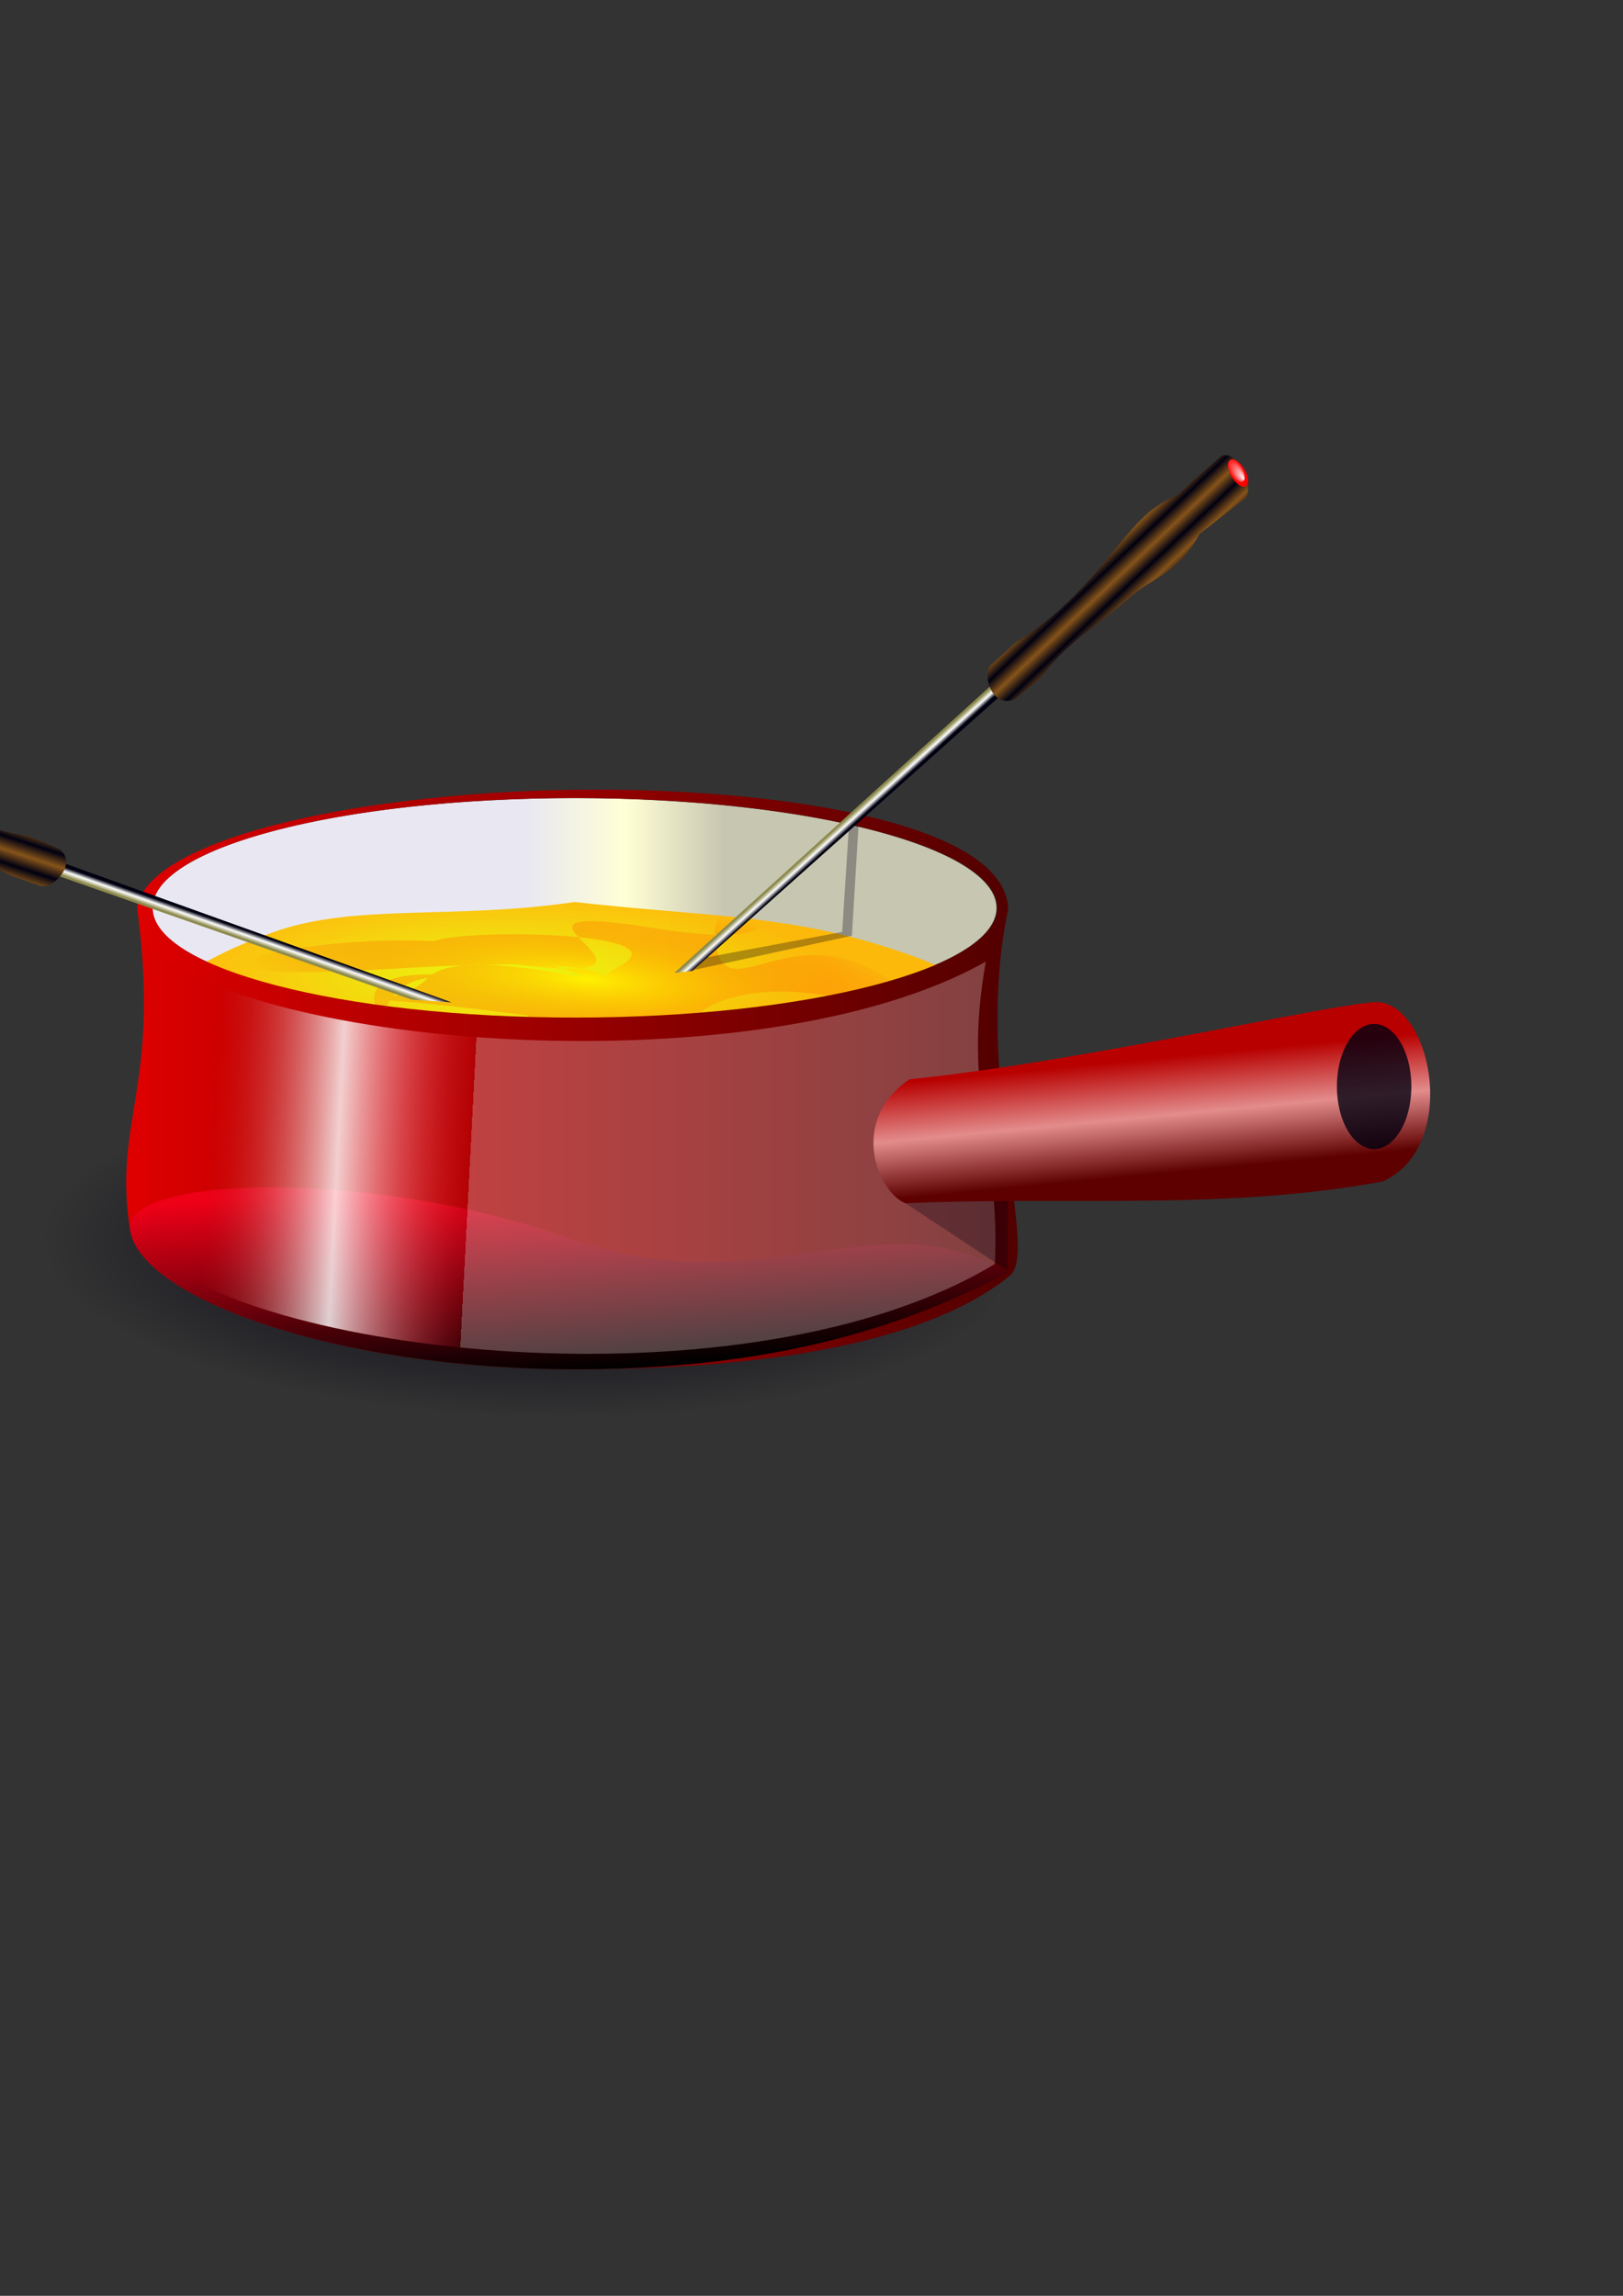
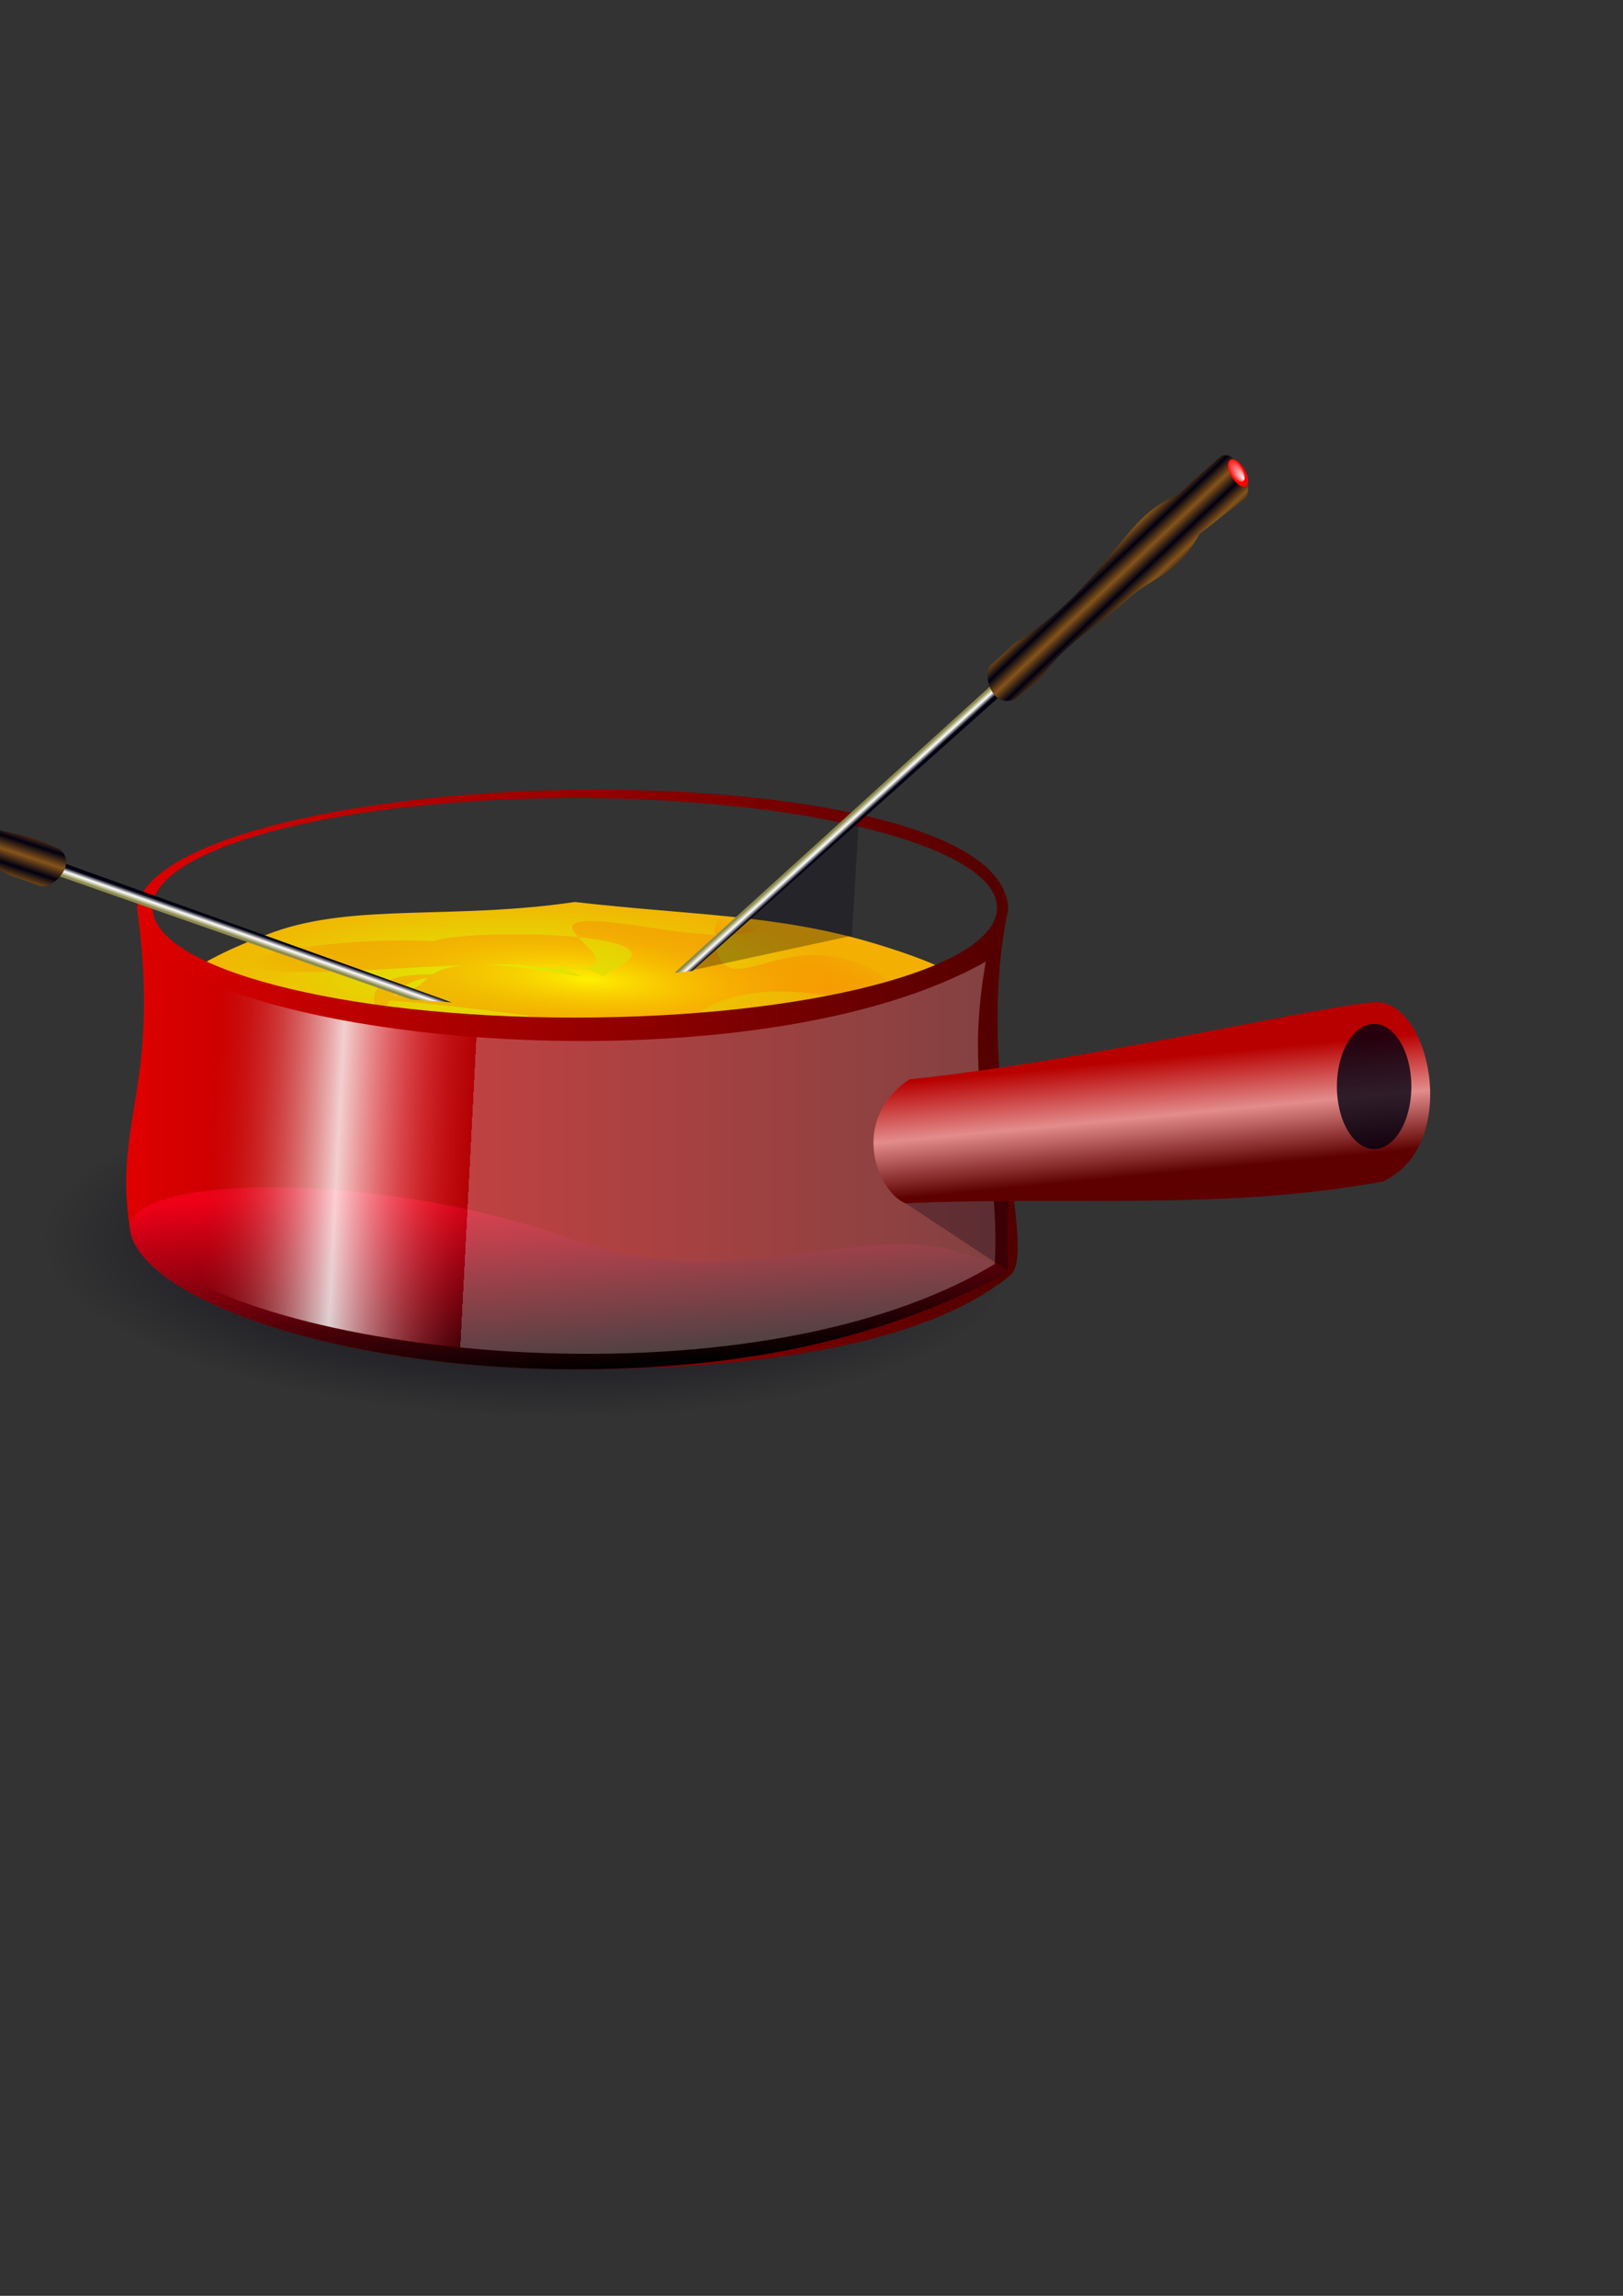
<svg xmlns="http://www.w3.org/2000/svg" xmlns:ns1="http://www.inkscape.org/namespaces/inkscape" xmlns:ns2="http://inkscape.sourceforge.net/DTD/sodipodi-0.dtd" xmlns:xlink="http://www.w3.org/1999/xlink" height="297mm" id="svg1402" ns1:version="0.40+cvs" ns2:docbase="D:\Bildarchiv\Vektor" ns2:docname="Fondue.svg" ns2:version="0.32" width="210mm">
  <rect width="100%" height="100%" fill="#333333" stroke="none" />
  <defs id="defs3">
    <linearGradient id="linearGradient2507" ns1:collect="always">
      <stop id="stop2509" offset="0" style="stop-color:#000011;stop-opacity:1;" />
      <stop id="stop2511" offset="1" style="stop-color:#000011;stop-opacity:0;" />
    </linearGradient>
    <linearGradient id="linearGradient2491">
      <stop id="stop2493" offset="0" style="stop-color:#fffaff;stop-opacity:0.104;" />
      <stop id="stop2495" offset="1" style="stop-color:#000201;stop-opacity:0.984;" />
    </linearGradient>
    <linearGradient id="linearGradient2475">
      <stop id="stop2477" offset="0" style="stop-color:#ffffff;stop-opacity:1;" />
      <stop id="stop2479" offset="1" style="stop-color:#00a200;stop-opacity:0.984;" />
    </linearGradient>
    <linearGradient id="linearGradient2427">
      <stop id="stop2429" offset="0" style="stop-color:#fffaff;stop-opacity:1;" />
      <stop id="stop2431" offset="1" style="stop-color:#ff0201;stop-opacity:0.984;" />
    </linearGradient>
    <linearGradient id="linearGradient2417">
      <stop id="stop2419" offset="0" style="stop-color:#000011;stop-opacity:1;" />
      <stop id="stop2421" offset="1" style="stop-color:#86541a;stop-opacity:1;" />
    </linearGradient>
    <linearGradient id="linearGradient2406">
      <stop id="stop2408" offset="0" style="stop-color:#8c8a4d;stop-opacity:1;" />
      <stop id="stop2412" offset="0.5" style="stop-color:#ffffff;stop-opacity:1;" />
      <stop id="stop2410" offset="1" style="stop-color:#000011;stop-opacity:1;" />
    </linearGradient>
    <linearGradient id="linearGradient2384">
      <stop id="stop2386" offset="0" style="stop-color:#ffffff;stop-opacity:0.925;" />
      <stop id="stop2388" offset="1" style="stop-color:#000011;stop-opacity:0.075;" />
    </linearGradient>
    <linearGradient id="linearGradient2345">
      <stop id="stop2347" offset="0" style="stop-color:#b80000;stop-opacity:1;" />
      <stop id="stop2351" offset="0.5" style="stop-color:#e38c8c;stop-opacity:1;" />
      <stop id="stop2349" offset="1" style="stop-color:#5e0000;stop-opacity:1;" />
    </linearGradient>
    <linearGradient id="linearGradient2320">
      <stop id="stop2322" offset="0" style="stop-color:#f10018;stop-opacity:1;" />
      <stop id="stop2324" offset="1" style="stop-color:#000000;stop-opacity:1;" />
    </linearGradient>
    <linearGradient id="linearGradient2309">
      <stop id="stop2311" offset="0" style="stop-color:#fff200;stop-opacity:1;" />
      <stop id="stop2313" offset="1" style="stop-color:#ff2c00;stop-opacity:0;" />
    </linearGradient>
    <linearGradient id="linearGradient2253">
      <stop id="stop2255" offset="0" style="stop-color:#fcefef;stop-opacity:0.274;" />
      <stop id="stop2315" offset="0" style="stop-color:#fa0e20;stop-opacity:0.129;" />
      <stop id="stop2275" offset="0.5" style="stop-color:#ffffff;stop-opacity:0.813;" />
      <stop id="stop2257" offset="1" style="stop-color:#ac0000;stop-opacity:0.047;" />
    </linearGradient>
    <linearGradient id="linearGradient2223">
      <stop id="stop2225" offset="0" style="stop-color:#c7c6b0;stop-opacity:1;" />
      <stop id="stop2227" offset="0.5" style="stop-color:#ffffd5;stop-opacity:1;" />
      <stop id="stop2229" offset="1" style="stop-color:#e9e8f2;stop-opacity:1;" />
    </linearGradient>
    <linearGradient id="linearGradient2211">
      <stop id="stop2213" offset="0" style="stop-color:#ba0000;stop-opacity:0.12;" />
      <stop id="stop2215" offset="1" style="stop-color:#fdfdff;stop-opacity:0.589;" />
    </linearGradient>
    <linearGradient id="linearGradient2195">
      <stop id="stop2197" offset="0" style="stop-color:#de0000;stop-opacity:1;" />
      <stop id="stop2199" offset="1" style="stop-color:#510000;stop-opacity:1;" />
    </linearGradient>
    <linearGradient id="linearGradient2177">
      <stop id="stop2179" offset="0" style="stop-color:#e9fb00;stop-opacity:1;" />
      <stop id="stop2181" offset="1" style="stop-color:#ffb800;stop-opacity:1;" />
    </linearGradient>
    <linearGradient gradientTransform="matrix(1.047,0,0,0.562,14.396,156.178)" gradientUnits="userSpaceOnUse" id="linearGradient2193" ns1:collect="always" x1="50.23" x2="460.492" xlink:href="#linearGradient2195" y1="716.53" y2="716.53" />
    <linearGradient gradientTransform="matrix(1.108,0,0,0.531,14.396,156.178)" gradientUnits="userSpaceOnUse" id="linearGradient2265" ns1:collect="always" x1="194.985" x2="77.889" xlink:href="#linearGradient2253" y1="753.579" y2="750.656" />
    <linearGradient gradientTransform="scale(2,0.5)" gradientUnits="userSpaceOnUse" id="linearGradient2284" ns1:collect="always" x1="252.559" x2="187.302" xlink:href="#linearGradient2223" y1="414.605" y2="414.605" />
    <radialGradient cx="179.714" cy="435.022" fx="179.714" fy="435.022" gradientTransform="scale(2,0.5)" gradientUnits="userSpaceOnUse" id="radialGradient2291" ns1:collect="always" r="108.183" xlink:href="#linearGradient2177" />
    <radialGradient cx="453.111" cy="740.05" fx="453.111" fy="740.05" gradientTransform="scale(0.951,1.051)" gradientUnits="userSpaceOnUse" id="radialGradient2307" ns1:collect="always" r="152.392" xlink:href="#linearGradient2309" />
    <linearGradient gradientTransform="matrix(1.047,0,0,0.562,14.396,156.178)" gradientUnits="userSpaceOnUse" id="linearGradient2326" ns1:collect="always" x1="198.718" x2="225.497" xlink:href="#linearGradient2320" y1="748.764" y2="919.976" />
    <linearGradient gradientTransform="matrix(1.365,0,0,0.733,17.143,202.857)" gradientUnits="userSpaceOnUse" id="linearGradient2330" ns1:collect="always" x1="198.718" x2="225.497" xlink:href="#linearGradient2320" y1="748.764" y2="919.976" />
    <linearGradient gradientTransform="matrix(1.27,0,0,0.463,14.396,156.178)" gradientUnits="userSpaceOnUse" id="linearGradient2343" ns1:collect="always" x1="381.014" x2="411.113" xlink:href="#linearGradient2345" y1="794.091" y2="908.642" />
    <linearGradient gradientTransform="matrix(0.529,0,0,1.111,14.396,156.178)" gradientUnits="userSpaceOnUse" id="linearGradient2394" ns1:collect="always" x1="1216.302" x2="1261.811" xlink:href="#linearGradient2384" y1="310.676" y2="364.994" />
    <linearGradient gradientTransform="matrix(2.79,1.237765e-16,7.933189e-19,8.970738e-2,60.331,486.889)" gradientUnits="userSpaceOnUse" id="linearGradient2404" ns1:collect="always" spreadMethod="pad" x1="131.887" x2="132.16" xlink:href="#linearGradient2406" y1="908.165" y2="971.3" />
    <linearGradient gradientTransform="matrix(0.683,-0.62,8.406086e-2,0.135,171.268,537.754)" gradientUnits="userSpaceOnUse" id="linearGradient2423" ns1:collect="always" spreadMethod="reflect" x1="512.439" x2="517.261" xlink:href="#linearGradient2417" y1="361.4" y2="401.436" />
    <radialGradient cx="2074.655" cy="207.537" fx="2079.357" fy="219.216" gradientTransform="scale(0.825,1.213)" gradientUnits="userSpaceOnUse" id="radialGradient2433" ns1:collect="always" r="13.116" xlink:href="#linearGradient2427" />
    <linearGradient gradientTransform="matrix(1.584,-1.438,3.626778e-2,5.844212e-2,171.268,537.754)" gradientUnits="userSpaceOnUse" id="linearGradient2446" ns1:collect="always" spreadMethod="pad" x1="131.887" x2="132.16" xlink:href="#linearGradient2406" y1="908.165" y2="971.3" />
    <radialGradient cx="179.714" cy="435.022" fx="179.714" fy="435.022" gradientTransform="matrix(1.475,0,0,0.383,-18.061,311.056)" gradientUnits="userSpaceOnUse" id="radialGradient2461" ns1:collect="always" r="108.183" xlink:href="#linearGradient2177" />
    <linearGradient gradientTransform="matrix(-2.019,-0.707,3.406848e-2,-5.975092e-2,356.01,607.096)" gradientUnits="userSpaceOnUse" id="linearGradient2469" ns1:collect="always" spreadMethod="pad" x1="131.887" x2="132.16" xlink:href="#linearGradient2406" y1="908.165" y2="971.3" />
    <linearGradient gradientTransform="matrix(-0.871,-0.305,7.896236e-2,-0.138,356.009,607.096)" gradientUnits="userSpaceOnUse" id="linearGradient2471" ns1:collect="always" spreadMethod="reflect" x1="512.439" x2="517.261" xlink:href="#linearGradient2417" y1="361.4" y2="401.436" />
    <radialGradient cx="2080.956" cy="210.593" fx="2069.566" fy="206.979" gradientTransform="scale(0.825,1.213)" gradientUnits="userSpaceOnUse" id="radialGradient2473" ns1:collect="always" r="13.116" xlink:href="#linearGradient2475" />
    <linearGradient gradientTransform="scale(0.778,1.285)" gradientUnits="userSpaceOnUse" id="linearGradient2489" ns1:collect="always" x1="1065.676" x2="1121.491" xlink:href="#linearGradient2491" y1="253.357" y2="253.357" />
    <radialGradient cx="223.239" cy="1920.278" fx="223.239" fy="1920.278" gradientTransform="scale(2.406,0.416)" gradientUnits="userSpaceOnUse" id="radialGradient2505" ns1:collect="always" r="130.619" xlink:href="#linearGradient2507" />
  </defs>
  <ns2:namedview bordercolor="#666666" borderopacity="1.0" id="base" ns1:current-layer="layer1" ns1:cx="809.07763" ns1:cy="397.95637" ns1:document-units="px" ns1:pageopacity="0.0" ns1:pageshadow="2" ns1:window-height="636" ns1:window-width="793" ns1:window-x="109" ns1:window-y="5" ns1:zoom="0.35000000" pagecolor="#ffffff" />
  <g id="layer1" ns1:groupmode="layer" ns1:label="Layer 1">
    <path d="M 851.429 798.076 A 314.286 54.286 0 1 1  222.857,798.076 A 314.286 54.286 0 1 1  851.429 798.076 z" id="path2497" ns2:cx="537.14288" ns2:cy="798.07648" ns2:rx="314.28571" ns2:ry="54.285713" ns2:type="arc" style="stroke:none;fill-rule:nonzero;fill-opacity:1.0;fill:url(#radialGradient2505);opacity:1" transform="matrix(0.755,1.911132e-2,1.622320e-2,1.5,-161.132,-596.688)" />
-     <path d="M 685.714 245.219 A 280 70 0 1 1  125.714,245.219 A 280 70 0 1 1  685.714 245.219 z" id="path2282" ns2:cx="405.71429" ns2:cy="245.21933" ns2:rx="280.00000" ns2:ry="70.000000" ns2:type="arc" style="fill:url(#linearGradient2284);fill-opacity:1;fill-rule:nonzero;stroke:none" transform="matrix(0.737,0,0,0.767,-18.061,255.852)" />
    <path d="M 487.576,499.072 C 487.576,528.699 395.078,552.743 281.108,552.743 C 167.137,552.743 74.639,528.699 74.639,499.072 C 74.639,484.259 97.666,468.61 134.039,455.651 C 173.601,441.555 221.932,449.783 281.108,441.02 C 338.093,447.592 379.852,447.031 427.081,461.127 C 464.081,472.17 487.576,484.259 487.576,499.072 z " id="path2287" ns2:nodetypes="cccscsc" style="opacity:0.94;fill:url(#radialGradient2461);fill-opacity:1;fill-rule:nonzero;stroke:none" />
    <path d="M 558.89,878.131 C 492.394,1011.768 556.687,875.059 471.804,906.232 C 386.921,937.406 608.768,819.037 449.608,900.373 C 290.449,981.708 455.048,919.971 393.101,821.057 C 331.154,722.142 350.696,1021.849 342.074,860.683 C 333.453,699.516 525.271,882.346 409.519,860.121 C 293.766,837.896 348.51,894.604 363.298,805.26 C 378.086,715.916 469.031,817.51 405.65,744.106 C 342.268,670.702 206.474,892.878 348.807,791.552 C 491.14,690.227 410.564,851.274 444.51,744.324 C 478.455,637.374 293.15,738.387 392.79,759.791 C 492.43,781.196 368.588,636.956 455.899,664.307 C 543.211,691.658 475.768,535.262 483.275,679.95 C 490.782,824.639 514.94,596.01 561.914,734.12 C 608.888,872.23 527.745,692.659 485.703,802.537 C 443.661,912.416 623.096,820.755 504.064,849.939 C 385.032,879.124 625.387,744.495 558.89,878.131 z " id="path2299" ns1:flatsided="false" ns1:randomized="0.70900000" ns1:rounded="4.0500000" ns2:arg1="0.67990885" ns2:arg2="1.0726079" ns2:cx="447.14285" ns2:cy="785.21936" ns2:r1="76.845207" ns2:r2="86.342934" ns2:sides="8" ns2:type="star" style="opacity:0.94;fill:url(#radialGradient2307);fill-opacity:1;fill-rule:nonzero;stroke:none" transform="matrix(1.151,0.105,-2.235296e-2,0.246,-191.401,242.296)" />
    <path d="M 289.843,386.076 C 182.857,386.28 73.754,408.523 66.965,443.436 C 79.013,531.206 54.916,547.78 63.679,601.594 C 68.997,634.258 163.143,669.504 281.648,669.504 C 400.154,669.504 463.472,648.746 494.141,623.501 C 508.015,610.943 475.769,525.612 493.046,444.532 C 491.754,402.88 384.242,385.896 289.843,386.076 z M 281.097,390.197 C 395.068,390.197 487.586,414.241 487.586,443.868 C 487.586,473.494 395.068,497.539 281.097,497.539 C 167.127,497.539 74.632,473.494 74.632,443.868 C 74.632,414.241 167.127,390.197 281.097,390.197 z " id="rect1412" ns2:nodetypes="ccsccccccccc" style="fill:url(#linearGradient2193);fill-opacity:1;fill-rule:nonzero;stroke:none" />
    <path d="M 63.679,601.594 C 68.997,634.258 163.143,669.504 281.648,669.504 C 400.154,669.504 461.282,637.793 493.046,622.406 C 429.502,584.372 374.091,639.327 277.541,605.183 C 181.232,571.125 59.298,574.687 63.679,601.594 z " id="path2318" ns2:nodetypes="ccczc" style="fill:url(#linearGradient2326);fill-opacity:1;fill-rule:nonzero;stroke:none" />
    <path d="M 294.286,743.791 L 178.766,766.95 L 132.355,875.241 L 74.632,772.532 L -42.702,761.856 L 37.143,675.219 L 11.039,560.33 L 118.108,609.494 L 219.308,549.165 L 205.637,666.187 L 294.286,743.791 z " id="path2293" ns1:flatsided="false" ns1:randomized="0.00000000" ns1:rounded="0.00000000" ns2:arg1="0.26060239" ns2:arg2="0.88892092" ns2:cx="122.85714" ns2:cy="698.07647" ns2:r1="177.41914" ns2:r2="88.709570" ns2:sides="5" ns2:type="star" style="opacity:0.94;fill:none;fill-opacity:1;fill-rule:nonzero;stroke:none" />
    <path d="M 414.286,778.076 L 288.171,799.059 L 233.96,914.845 L 175.033,801.387 L 48.162,785.609 L 137.857,694.505 L 113.658,568.968 L 228.02,626.121 L 339.935,564.313 L 320.919,690.739 L 414.286,778.076 z " id="path2295" ns1:flatsided="false" ns1:randomized="0.00000000" ns1:rounded="0.00000000" ns2:arg1="0.29358899" ns2:arg2="0.92190752" ns2:cx="230.00000" ns2:cy="722.36218" ns2:r1="192.52352" ns2:r2="96.261761" ns2:sides="5" ns2:type="star" style="opacity:0.94;fill:none;fill-opacity:1;fill-rule:nonzero;stroke:none" />
    <path d="M 71.353,461.393 C 122.103,512.874 372.567,532.224 482.1,470.156 C 470.416,535.145 489.402,561.798 486.481,618.025 C 364.9,691.411 118.452,661.838 71.353,609.262 C 75.734,559.973 71.353,461.393 71.353,461.393 z " id="path2243" ns2:nodetypes="ccccc" style="fill:url(#linearGradient2265);fill-opacity:1;fill-rule:evenodd;stroke:none;stroke-width:1px;stroke-linecap:butt;stroke-linejoin:miter;stroke-opacity:1" />
    <rect height="50.369" id="rect2353" style="opacity:0.453;fill:#000011;fill-opacity:0.652;fill-rule:nonzero;stroke:none" transform="matrix(0.834,0.551,0,1,0,0)" width="65.628" x="525.211" y="245.38" />
    <path d="M 444.81,527.701 C 530.363,518.998 655.621,489.603 674.306,489.974 C 701.107,492.962 713.095,561.292 676.131,577.683 C 598.361,592.081 520.591,584.793 442.821,588.348 C 429.158,582.848 414.845,547.917 444.81,527.701 z " id="rect2332" ns2:nodetypes="ccccc" style="fill:url(#linearGradient2343);fill-opacity:1;fill-rule:nonzero;stroke:none" />
-     <path d="M 337.282,469.646 L 411.844,455.677 L 415.261,402.342 L 419.841,403.672 L 416.607,457.512 L 337.587,474.613 L 337.282,469.646 z " id="path2436" ns2:nodetypes="ccccccc" style="opacity:0.46;fill:#060011;fill-opacity:0.652;fill-rule:nonzero;stroke:none" />
+     <path d="M 337.282,469.646 L 415.261,402.342 L 419.841,403.672 L 416.607,457.512 L 337.587,474.613 L 337.282,469.646 z " id="path2436" ns2:nodetypes="ccccccc" style="opacity:0.46;fill:#060011;fill-opacity:0.652;fill-rule:nonzero;stroke:none" />
    <path d="M 329.848,475.656 L 489.874,330.434 L 493.538,336.338 L 338.571,474.719 L 329.848,475.656 z " id="rect2396" ns2:nodetypes="ccccc" style="fill:url(#linearGradient2446);fill-opacity:1;fill-rule:nonzero;stroke:none" />
    <path d="M 484.724,324.957 C 494.032,316.51 487.21,322.701 496.518,314.254 C 518.312,300.935 532.305,284.294 540.573,274.274 C 555.731,255.905 561.06,248.301 576.499,241.672 C 584.738,233.236 587.114,232.039 596.422,223.592 C 599.171,221.098 603.916,223.171 607.062,228.24 C 610.208,233.31 611.627,241.17 608.879,243.664 L 586.576,261.135 C 575.857,281.013 563.479,282.095 551.93,292.575 C 537.565,305.611 521.916,313.353 508.835,331.684 L 497.177,341.067 C 494.428,343.561 488.588,343.679 485.442,338.609 C 482.296,333.54 481.976,327.451 484.724,324.957 z " id="rect2414" ns2:nodetypes="ccscccccccccc" style="fill:url(#linearGradient2423);fill-opacity:1;fill-rule:nonzero;stroke:none" />
    <path d="M 1724.286 255.934 A 12.143 17.857 0 1 1  1700,255.934 A 12.143 17.857 0 1 1  1724.286 255.934 z" id="path2425" ns2:cx="1712.1428" ns2:cy="255.93361" ns2:rx="12.142858" ns2:ry="17.857143" ns2:type="arc" style="fill:url(#radialGradient2433);fill-opacity:1;fill-rule:nonzero;stroke:none" transform="matrix(0.228,-0.196,0.227,0.35,157.006,477.308)" />
    <path d="M 201.299,488.747 L 21.83,425.945 L 25.272,419.909 L 220.81,490.113 L 201.299,488.747 z " id="path2463" ns2:nodetypes="ccccc" style="fill:url(#linearGradient2469);fill-opacity:1;fill-rule:nonzero;stroke:none" />
    <path d="M 19.472,433.084 C 7.608,428.932 16.304,431.975 4.44,427.823 C -17.661,415.019 -38.962,410.658 -51.712,408.17 C -75.087,403.609 -84.312,402.552 -97.502,392.143 C -108.846,388.925 -111.032,387.408 -122.896,383.255 C -126.398,382.029 -126.839,376.87 -123.884,371.687 C -120.929,366.504 -114.697,361.508 -111.195,362.734 L -85.202,374.003 C -62.617,373.944 -55.763,384.307 -41.043,389.459 C -22.734,395.867 -8.466,405.929 13.884,408.683 L 27.693,414.455 C 31.195,415.681 34.084,420.759 31.129,425.942 C 28.174,431.125 22.975,434.31 19.472,433.084 z " id="path2465" ns2:nodetypes="ccscccccccccc" style="fill:url(#linearGradient2471);fill-opacity:1;fill-rule:nonzero;stroke:none" />
-     <path d="M 1724.286 255.934 A 12.143 17.857 0 1 1  1700,255.934 A 12.143 17.857 0 1 1  1724.286 255.934 z" id="path2467" ns2:cx="1712.1428" ns2:cy="255.93361" ns2:rx="12.142858" ns2:ry="17.857143" ns2:type="arc" style="stroke:none;fill-rule:nonzero;fill-opacity:1.0;fill:url(#radialGradient2473)" transform="matrix(-0.281,-0.107,0.2,-0.367,309.684,648.46)" />
    <path d="M 872.772 325.557 A 21.718 35.86 0 1 1  872.772,325.557 A 21.718 35.86 0 1 1  872.772 325.557 z" id="path2481" ns2:cx="851.05353" ns2:cy="325.55743" ns2:rx="21.718279" ns2:ry="35.860416" ns2:type="arc" style="opacity:0.94;fill:url(#linearGradient2489);fill-opacity:1;fill-rule:nonzero;stroke:none" transform="matrix(1.218,0,0,1.149,-363.904,158.469)" />
    <path d="M 872.772 325.557 A 21.718 35.86 0 1 1  829.335,325.557 A 21.718 35.86 0 1 1  872.772 325.557 z" id="path2335" ns2:cx="851.05353" ns2:cy="325.55743" ns2:rx="21.718279" ns2:ry="35.860416" ns2:type="arc" style="opacity:0.79;fill:#000011;fill-opacity:1;fill-rule:nonzero;stroke:none" transform="matrix(0.838,0,0,0.853,-41.185,253.523)" />
  </g>
</svg>